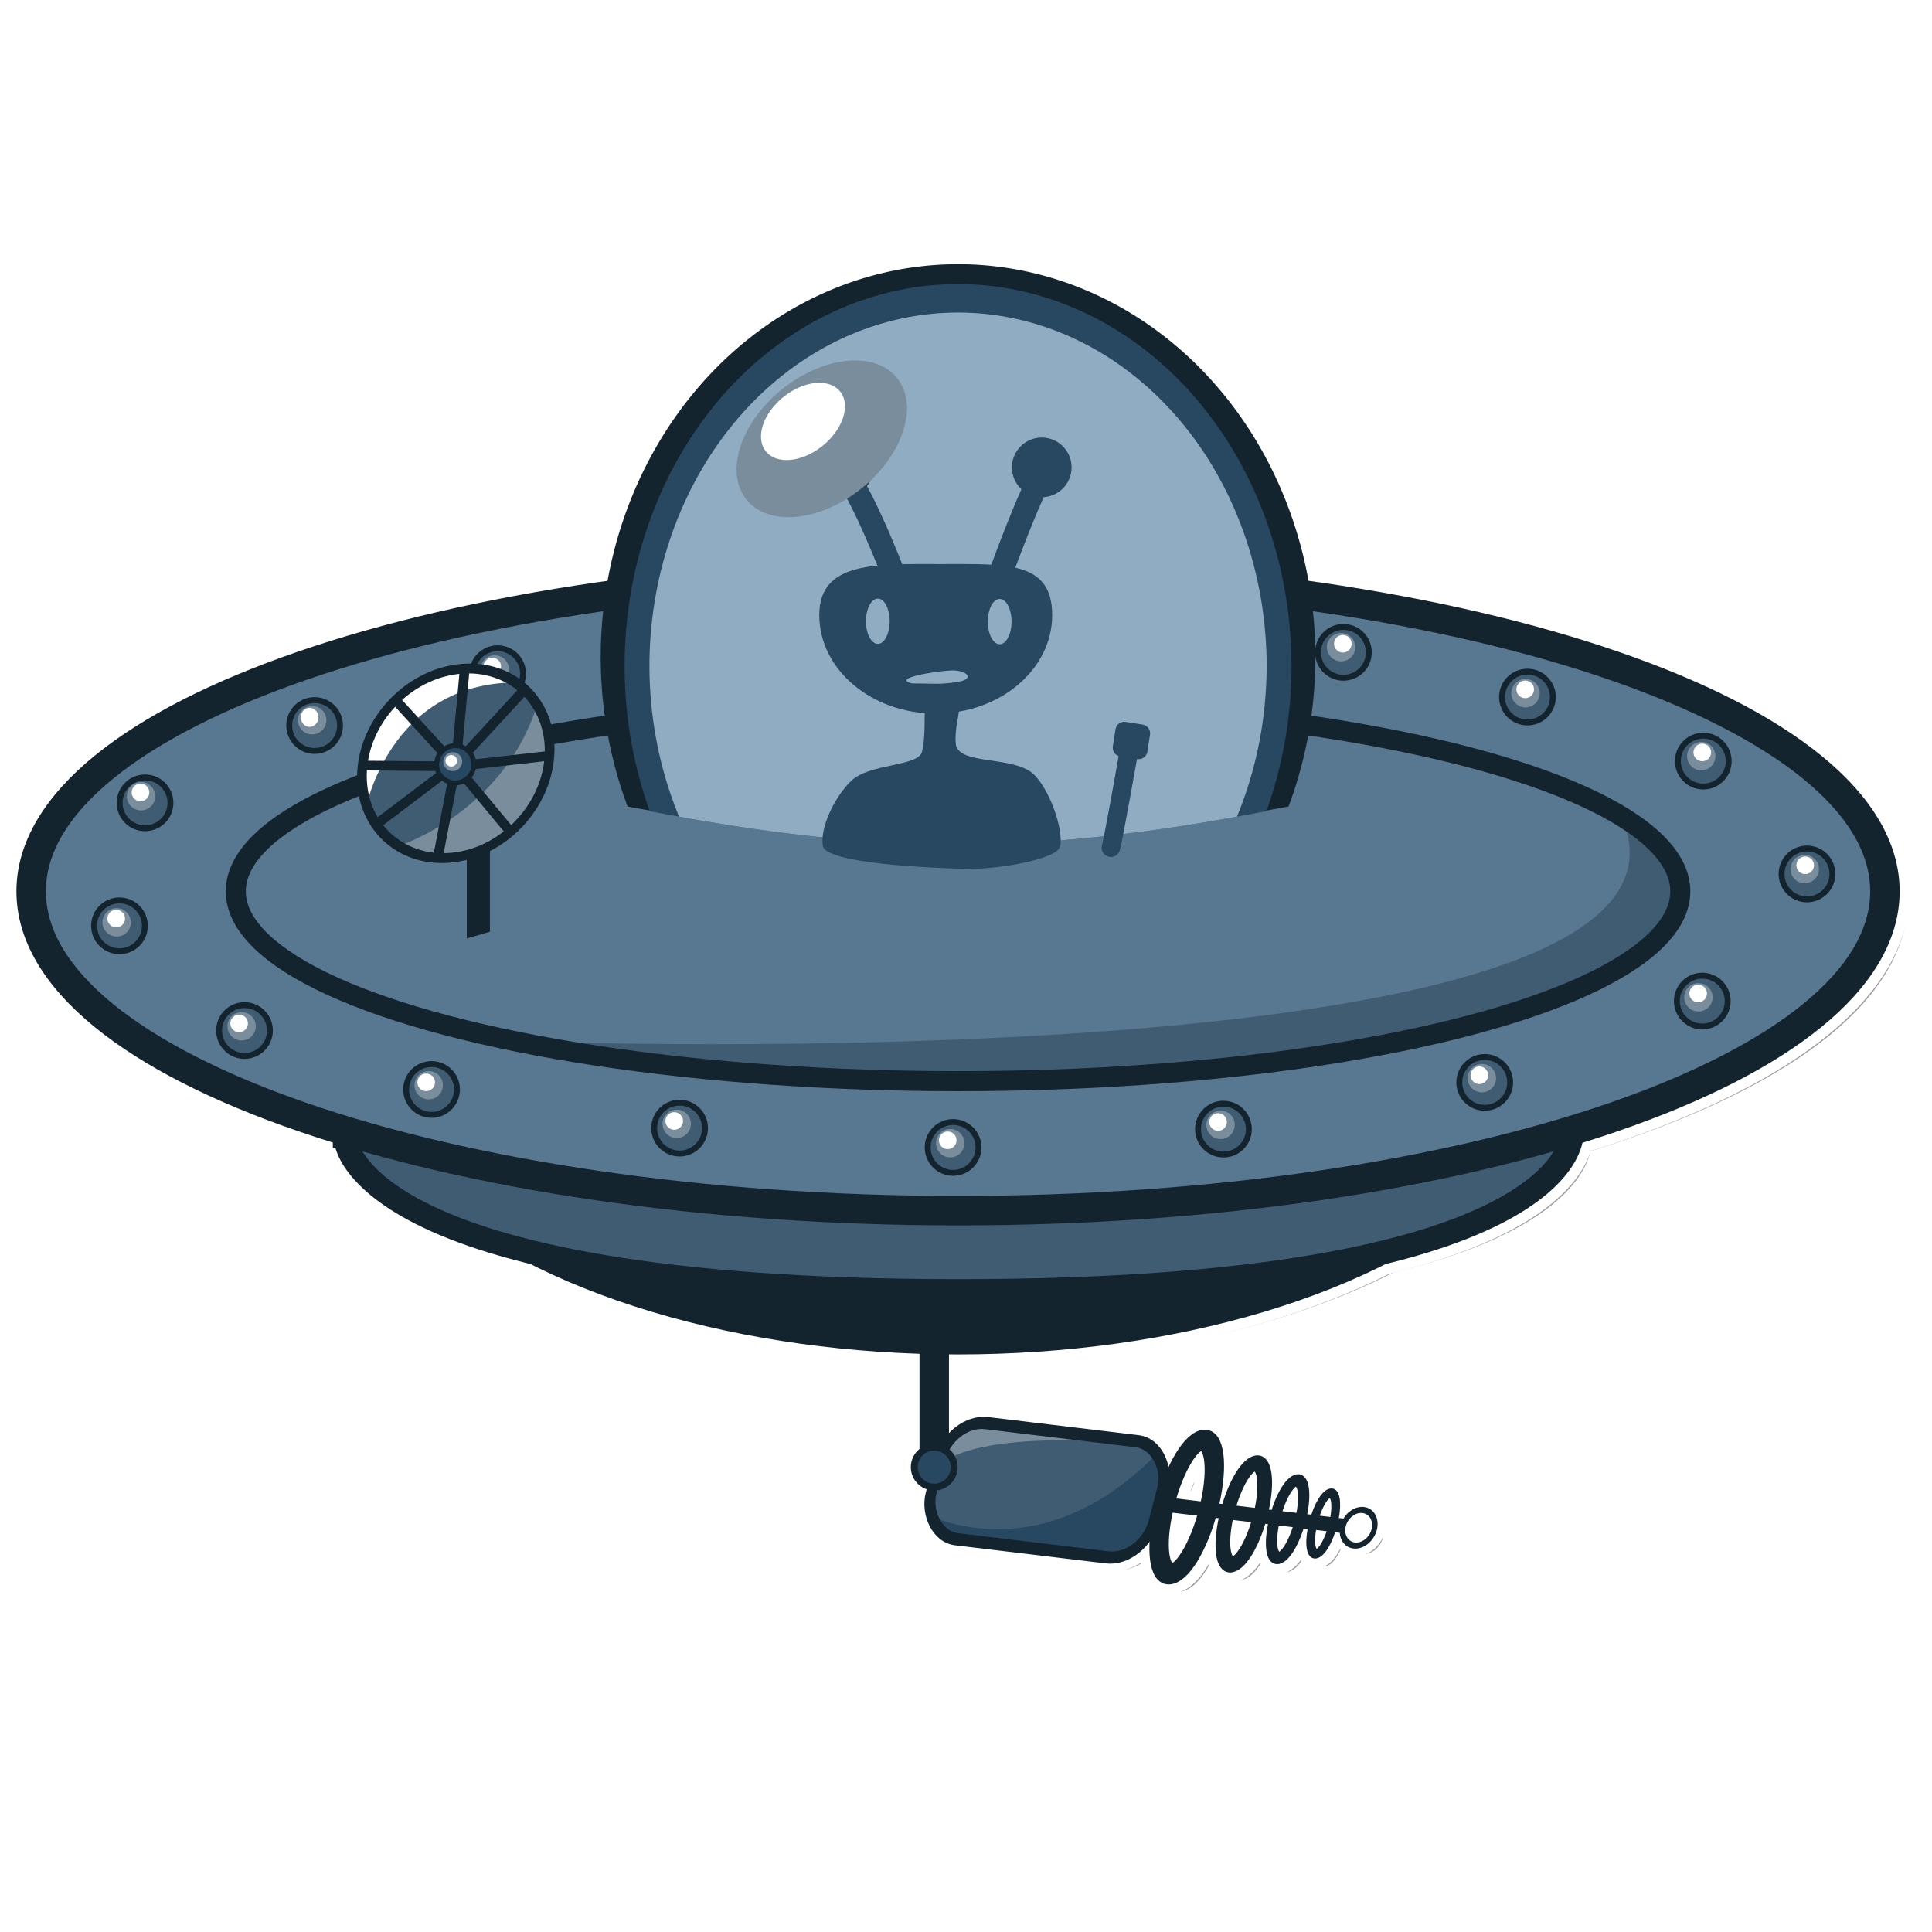
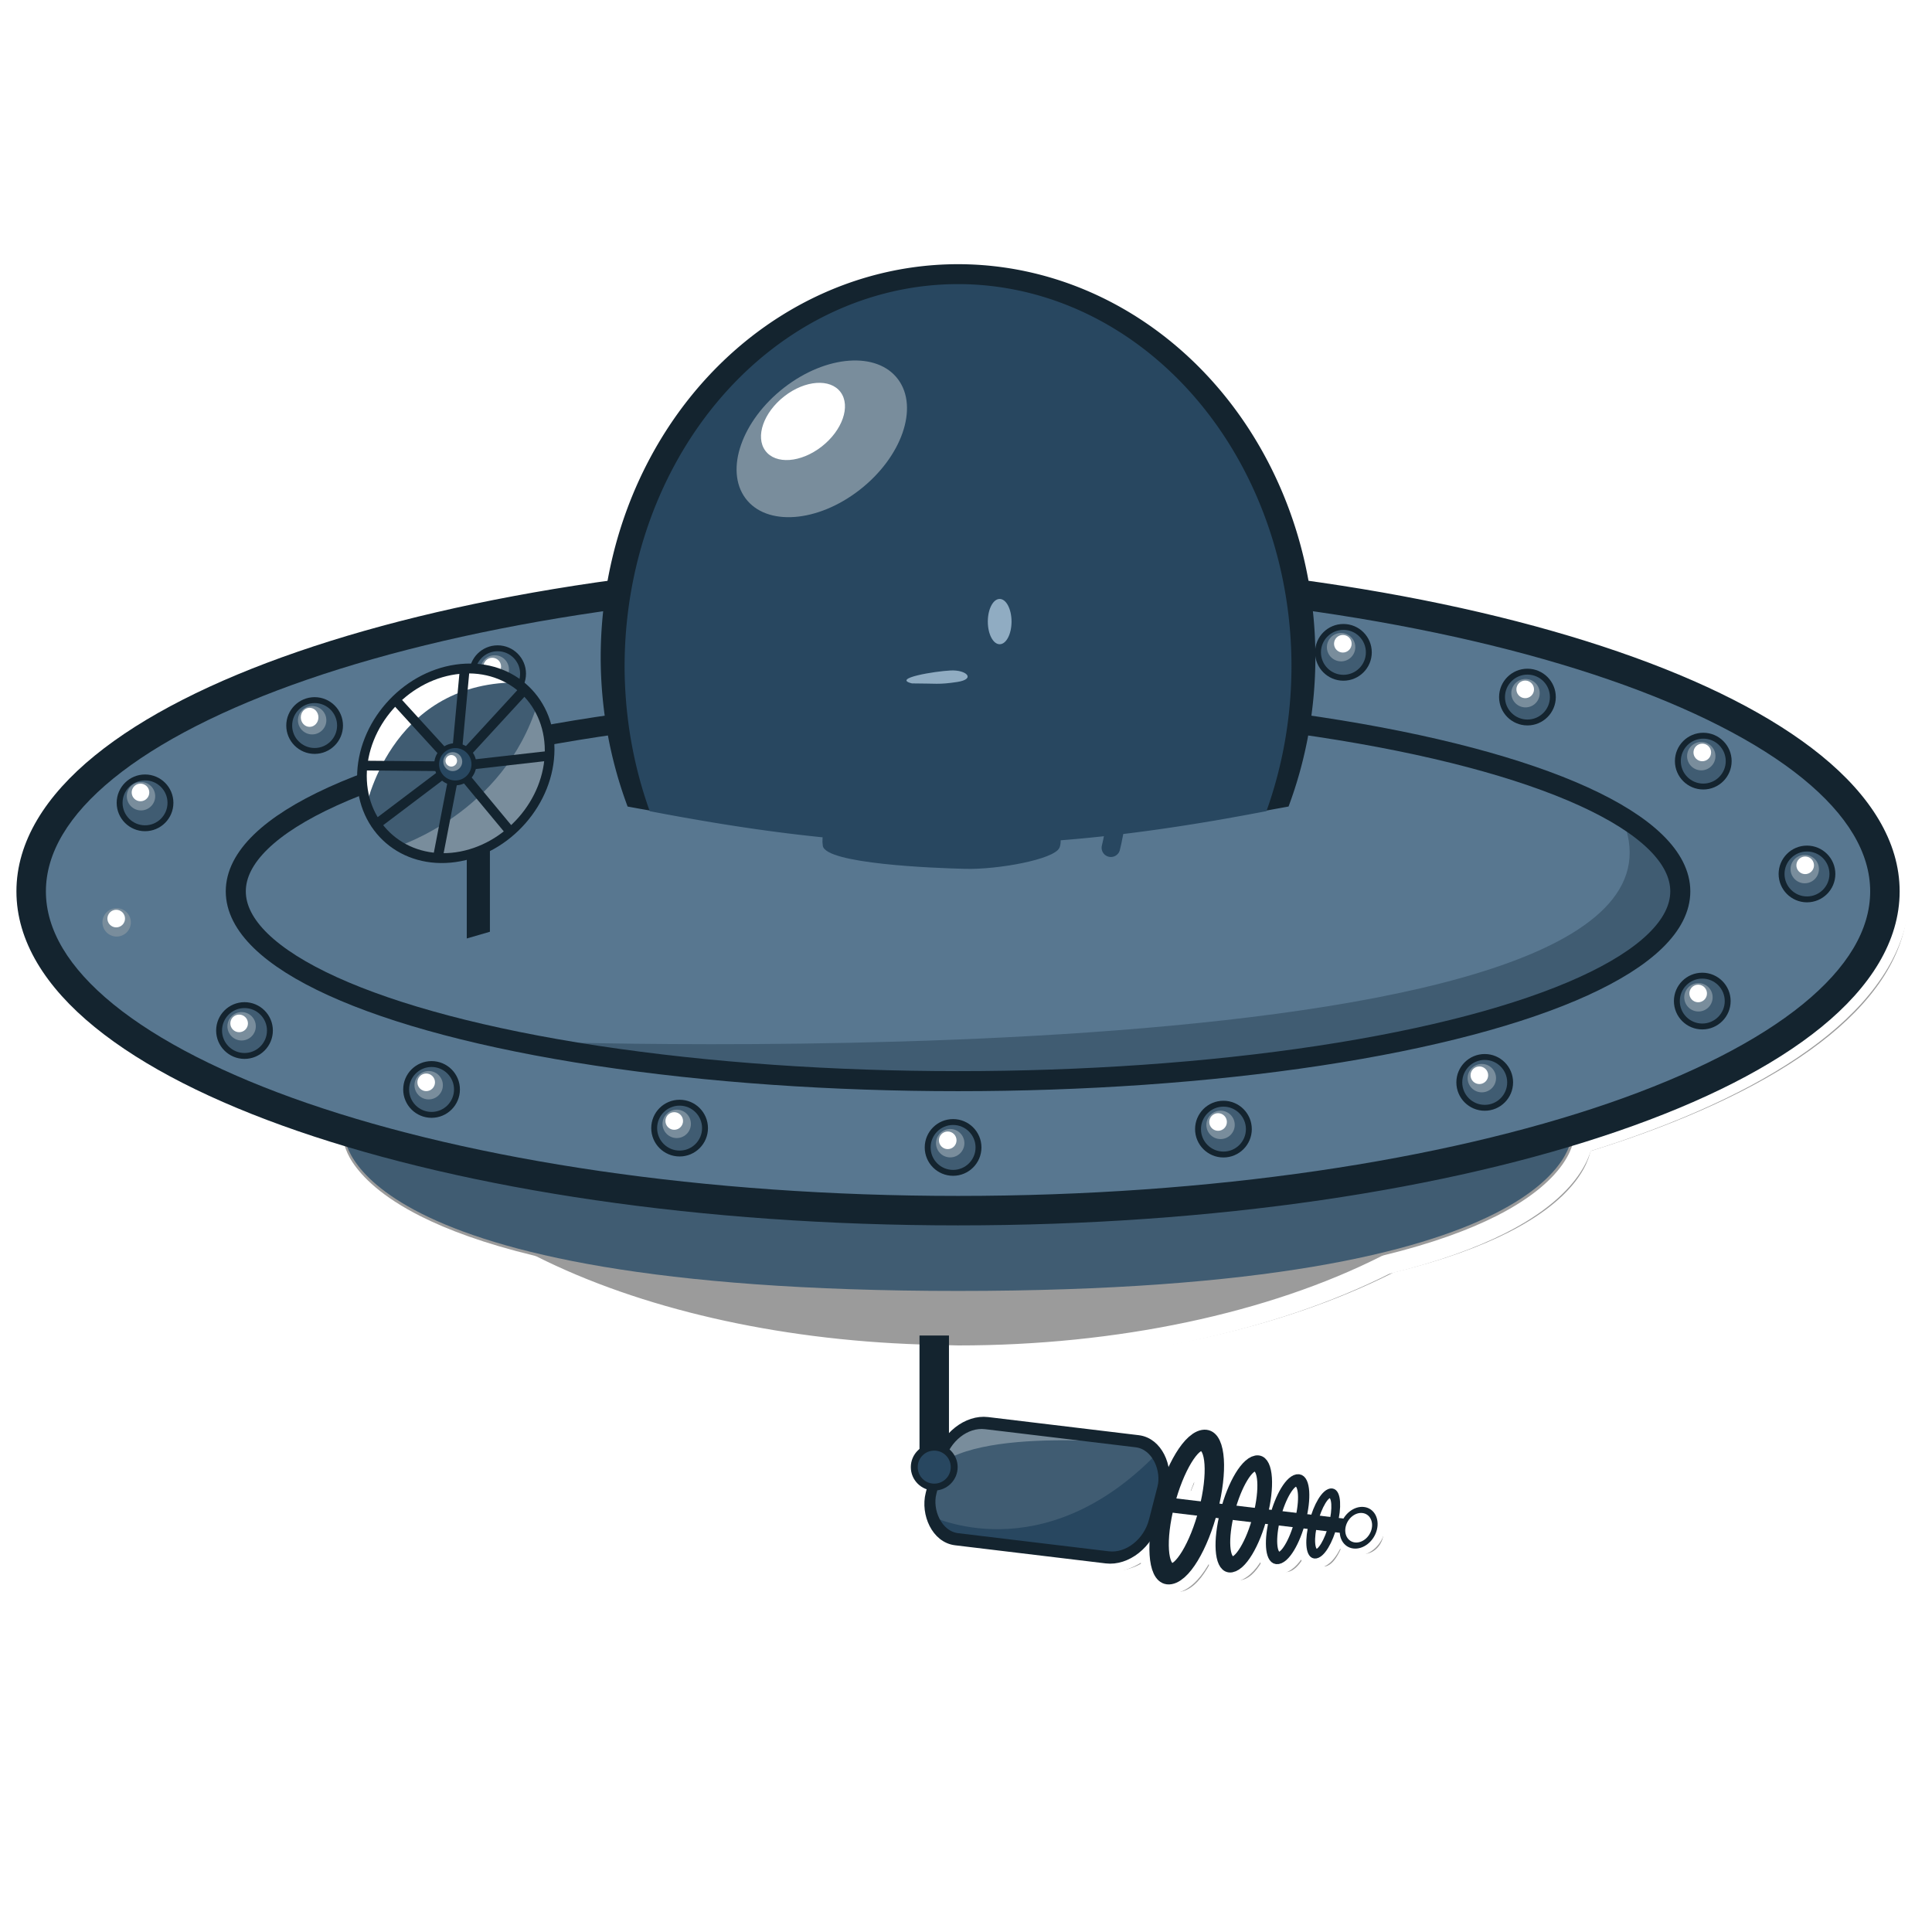
<svg xmlns="http://www.w3.org/2000/svg" width="500px" height="500px" version="1.1" viewBox="0 0 500 500">
  <defs>
    <filter id="a" x="-.015" y="-.022" width="1.031" height="1.044" color-interpolation-filters="sRGB">
      <feGaussianBlur stdDeviation="3.108" />
    </filter>
  </defs>
  <path d="M 250 70.51 C 205.91 70.557 167.979 104.851 159.373 152.448 C 129.163 156.667 101.94 162.938 79.119 170.8 C 57.13 178.375 39.208 187.401 26.541 197.718 C 13.874 208.035 6.279 219.939 6.279 232.845 C 6.279 245.751 13.874 257.653 26.541 267.97 C 39.208 278.287 57.13 287.313 79.119 294.888 C 82.061 295.901 85.081 296.885 88.166 297.845 L 88.166 299.273 L 88.824 299.273 C 89.244 300.611 89.868 302.223 91.15 304.163 C 93.975 308.439 99.4 313.785 109.689 318.975 C 116.972 322.65 126.715 326.269 139.773 329.416 C 166.883 343.039 202.417 351.2 240.023 352.439 L 240.023 377.177 C 238.654 378.29 237.773 379.986 237.773 381.88 C 237.773 384.512 239.473 386.756 241.826 387.589 L 241.601 388.46 C 239.871 395.183 244.059 401.313 250.951 402.142 L 286.765 406.449 C 291.564 407.026 296.411 404.878 299.499 401.252 C 299.453 402.351 299.457 403.395 299.52 404.365 C 299.639 406.171 299.929 407.738 300.558 409.08 C 301.187 410.422 302.333 411.74 304.218 411.967 C 306.102 412.193 307.837 411.222 309.099 410.107 C 310.36 408.992 311.414 407.588 312.427 405.918 C 314.2 402.995 315.796 399.238 317.026 395.008 L 317.45 395.059 C 316.802 398.104 316.528 400.905 316.677 403.182 C 316.766 404.549 316.986 405.736 317.462 406.752 C 317.938 407.768 318.807 408.764 320.233 408.935 C 321.66 409.107 322.974 408.373 323.929 407.529 C 324.884 406.685 325.681 405.622 326.448 404.357 C 327.726 402.252 328.867 399.555 329.778 396.541 L 330.241 396.598 C 329.808 398.771 329.636 400.765 329.743 402.408 C 329.812 403.459 329.983 404.37 330.349 405.15 C 330.715 405.931 331.38 406.696 332.476 406.828 C 333.572 406.96 334.58 406.396 335.314 405.748 C 336.047 405.1 336.662 404.282 337.251 403.31 C 338.173 401.791 339.006 399.877 339.685 397.732 L 340.53 397.834 C 340.252 399.368 340.145 400.776 340.222 401.953 C 340.275 402.772 340.405 403.483 340.691 404.092 C 340.976 404.7 341.494 405.298 342.349 405.4 C 343.203 405.503 343.992 405.062 344.564 404.557 C 345.135 404.051 345.612 403.415 346.071 402.658 C 346.731 401.57 347.333 400.22 347.837 398.713 L 349.694 398.938 C 349.907 400.678 351.07 401.927 352.661 402.121 C 354.881 402.388 357.21 400.55 357.862 398.016 C 358.515 395.481 357.244 393.21 355.024 392.943 C 353.43 392.752 351.71 393.655 350.64 395.244 L 348.788 395.021 C 349.067 393.487 349.176 392.078 349.099 390.902 C 349.045 390.083 348.913 389.374 348.628 388.766 C 348.343 388.157 347.822 387.56 346.968 387.457 C 346.113 387.354 345.329 387.793 344.757 388.299 C 344.185 388.804 343.706 389.442 343.247 390.199 C 342.587 391.287 341.986 392.636 341.481 394.143 L 340.636 394.041 C 341.068 391.867 341.241 389.873 341.134 388.231 C 341.065 387.18 340.896 386.269 340.53 385.488 C 340.164 384.708 339.497 383.942 338.401 383.811 C 337.305 383.679 336.297 384.242 335.563 384.891 C 334.83 385.539 334.213 386.355 333.624 387.326 C 332.702 388.845 331.871 390.762 331.192 392.906 L 330.73 392.85 C 331.377 389.806 331.65 387.005 331.501 384.729 C 331.411 383.361 331.194 382.173 330.718 381.156 C 330.242 380.14 329.373 379.144 327.946 378.973 C 326.519 378.801 325.208 379.535 324.253 380.379 C 323.298 381.223 322.496 382.288 321.729 383.553 C 320.452 385.658 319.311 388.354 318.399 391.367 L 317.978 391.316 C 318.934 387.054 319.309 383.149 319.103 379.988 C 318.984 378.182 318.694 376.616 318.065 375.274 C 317.436 373.932 316.29 372.614 314.405 372.387 C 312.521 372.16 310.788 373.132 309.526 374.246 C 308.265 375.361 307.21 376.766 306.196 378.436 C 305.651 379.334 305.124 380.316 304.618 381.362 C 303.527 377.232 300.047 374.081 295.247 373.504 L 259.433 369.198 C 255.102 368.677 250.729 370.375 247.648 373.375 L 247.648 352.639 C 248.43 352.662 249.213 352.683 249.996 352.7 C 291.333 352.699 331.039 344.306 360.676 329.307 C 373.505 326.185 383.103 322.606 390.301 318.975 C 400.59 313.784 406.013 308.442 408.838 304.166 C 410.25 302.028 411.007 300.165 411.4 298.777 C 411.487 298.471 411.55 298.184 411.605 297.91 C 414.766 296.929 417.862 295.924 420.873 294.887 C 442.862 287.311 460.786 278.286 473.453 267.969 C 486.12 257.652 493.713 245.75 493.713 232.844 C 493.713 219.938 486.12 208.034 473.453 197.717 C 460.786 187.4 442.862 178.374 420.873 170.799 C 398.071 162.944 370.875 156.678 340.695 152.459 C 332.088 104.827 294.115 70.519 249.994 70.51 L 250 70.51 Z M 313.043 377.7 C 313.074 377.755 313.073 377.737 313.113 377.823 C 313.378 378.388 313.648 379.492 313.742 380.929 C 313.904 383.407 313.597 386.868 312.76 390.688 L 306.822 389.974 C 307.943 386.188 309.385 382.865 310.775 380.573 C 311.581 379.245 312.385 378.269 312.916 377.8 C 312.997 377.728 312.986 377.744 313.043 377.7 Z M 326.916 382.995 C 326.939 383.036 326.938 383.022 326.969 383.087 C 327.169 383.514 327.372 384.352 327.443 385.44 C 327.56 387.215 327.342 389.667 326.783 392.374 L 322.355 391.841 C 323.182 389.167 324.202 386.81 325.197 385.169 C 325.807 384.163 326.416 383.424 326.818 383.069 C 326.88 383.015 326.873 383.028 326.916 382.995 Z M 337.611 386.899 C 337.629 386.931 337.628 386.921 337.652 386.971 C 337.806 387.3 337.961 387.943 338.015 388.778 C 338.098 390.049 337.97 391.764 337.605 393.675 L 334.232 393.27 C 334.843 391.39 335.578 389.746 336.291 388.571 C 336.759 387.798 337.226 387.231 337.535 386.958 C 337.583 386.915 337.578 386.925 337.611 386.899 Z M 346.353 389.864 C 346.368 389.889 346.368 389.881 346.386 389.921 C 346.506 390.177 346.627 390.675 346.67 391.327 C 346.728 392.223 346.641 393.415 346.416 394.735 L 343.861 394.428 C 344.308 393.135 344.823 391.996 345.326 391.167 C 345.691 390.564 346.054 390.121 346.295 389.909 C 346.332 389.876 346.327 389.884 346.353 389.864 Z M 305.873 393.665 L 311.811 394.38 C 310.69 398.165 309.25 401.488 307.86 403.78 C 307.054 405.109 306.248 406.082 305.717 406.552 C 305.636 406.623 305.647 406.607 305.59 406.651 C 305.559 406.596 305.56 406.614 305.52 406.528 C 305.255 405.963 304.987 404.859 304.893 403.423 C 304.73 400.944 305.036 397.484 305.873 393.665 Z M 321.404 395.532 L 325.832 396.065 C 325.005 398.74 323.986 401.098 322.99 402.739 C 322.38 403.745 321.771 404.482 321.369 404.837 C 321.307 404.891 321.314 404.877 321.271 404.911 C 321.248 404.87 321.249 404.883 321.219 404.819 C 321.018 404.392 320.815 403.555 320.744 402.468 C 320.628 400.692 320.845 398.239 321.404 395.532 Z M 333.281 396.962 L 336.654 397.366 C 336.043 399.247 335.309 400.892 334.596 402.067 C 334.127 402.84 333.66 403.406 333.352 403.678 C 333.303 403.721 333.309 403.711 333.275 403.737 C 333.257 403.705 333.258 403.716 333.234 403.665 C 333.08 403.336 332.924 402.696 332.869 401.86 C 332.786 400.589 332.916 398.872 333.281 396.962 Z M 342.912 398.12 L 345.467 398.427 C 345.02 399.719 344.505 400.857 344.002 401.686 C 343.637 402.289 343.274 402.732 343.033 402.944 C 342.996 402.977 343.001 402.969 342.975 402.989 C 342.96 402.964 342.96 402.972 342.941 402.932 C 342.821 402.676 342.701 402.178 342.658 401.526 C 342.6 400.63 342.687 399.44 342.912 398.12 Z" fill-opacity=".392" filter="url(#a)" />
  <path d="M 248 68.51 C 203.91 68.557 165.979 102.851 157.373 150.448 C 127.163 154.667 99.94 160.938 77.119 168.8 C 55.13 176.375 37.208 185.401 24.541 195.718 C 11.874 206.035 4.279 217.939 4.279 230.845 C 4.279 243.751 11.873 255.653 24.541 265.97 C 37.208 276.287 55.13 285.313 77.119 292.888 C 80.061 293.901 83.081 294.885 86.166 295.845 L 86.166 297.273 L 86.824 297.273 C 87.244 298.611 87.868 300.223 89.15 302.163 C 91.975 306.439 97.4 311.785 107.689 316.975 C 114.972 320.65 124.715 324.269 137.773 327.416 C 164.883 341.039 200.417 349.2 238.023 350.439 L 238.023 375.177 C 236.654 376.29 235.773 377.986 235.773 379.88 C 235.773 382.512 237.472 384.756 239.826 385.589 L 239.601 386.46 C 237.871 393.183 242.059 399.313 248.951 400.142 L 284.765 404.449 C 289.564 405.026 294.411 402.878 297.499 399.252 C 297.453 400.351 297.457 401.395 297.52 402.365 C 297.639 404.171 297.929 405.738 298.558 407.08 C 299.187 408.422 300.333 409.74 302.218 409.967 C 304.102 410.193 305.837 409.222 307.099 408.107 C 308.36 406.992 309.414 405.588 310.427 403.918 C 312.2 400.995 313.796 397.238 315.026 393.008 L 315.45 393.059 C 314.802 396.104 314.528 398.905 314.677 401.182 C 314.766 402.549 314.986 403.736 315.462 404.752 C 315.938 405.768 316.807 406.764 318.233 406.935 C 319.66 407.107 320.974 406.373 321.929 405.529 C 322.884 404.685 323.681 403.622 324.448 402.357 C 325.726 400.252 326.867 397.555 327.778 394.541 L 328.241 394.598 C 327.808 396.771 327.636 398.765 327.743 400.408 C 327.812 401.459 327.983 402.37 328.349 403.15 C 328.715 403.931 329.38 404.696 330.476 404.828 C 331.572 404.96 332.58 404.396 333.314 403.748 C 334.047 403.1 334.662 402.282 335.251 401.31 C 336.173 399.791 337.006 397.877 337.685 395.732 L 338.53 395.834 C 338.252 397.368 338.145 398.776 338.222 399.953 C 338.275 400.772 338.405 401.483 338.691 402.092 C 338.976 402.7 339.494 403.298 340.349 403.4 C 341.203 403.503 341.992 403.062 342.564 402.557 C 343.135 402.051 343.612 401.415 344.071 400.658 C 344.731 399.57 345.333 398.22 345.837 396.713 L 347.694 396.938 C 347.907 398.678 349.07 399.927 350.661 400.121 C 352.881 400.388 355.21 398.55 355.862 396.016 C 356.515 393.481 355.244 391.21 353.024 390.943 C 351.43 390.752 349.71 391.655 348.64 393.244 L 346.788 393.021 C 347.067 391.487 347.176 390.078 347.099 388.902 C 347.045 388.083 346.913 387.374 346.628 386.766 C 346.343 386.157 345.822 385.56 344.968 385.457 C 344.113 385.354 343.329 385.793 342.757 386.299 C 342.185 386.804 341.706 387.442 341.247 388.199 C 340.587 389.287 339.986 390.636 339.481 392.143 L 338.636 392.041 C 339.068 389.867 339.241 387.873 339.134 386.231 C 339.065 385.18 338.896 384.269 338.53 383.488 C 338.164 382.708 337.497 381.942 336.401 381.811 C 335.305 381.679 334.297 382.242 333.563 382.891 C 332.83 383.539 332.213 384.355 331.624 385.326 C 330.702 386.845 329.871 388.762 329.192 390.906 L 328.73 390.85 C 329.377 387.806 329.65 385.005 329.501 382.729 C 329.411 381.361 329.194 380.173 328.718 379.156 C 328.242 378.14 327.373 377.144 325.946 376.973 C 324.519 376.801 323.208 377.535 322.253 378.379 C 321.298 379.223 320.496 380.288 319.729 381.553 C 318.452 383.658 317.311 386.354 316.399 389.367 L 315.978 389.316 C 316.934 385.054 317.309 381.149 317.103 377.988 C 316.984 376.182 316.694 374.616 316.065 373.274 C 315.436 371.932 314.29 370.614 312.405 370.387 C 310.521 370.16 308.788 371.132 307.526 372.246 C 306.265 373.361 305.21 374.766 304.196 376.436 C 303.651 377.334 303.124 378.316 302.618 379.362 C 301.527 375.232 298.047 372.081 293.247 371.504 L 257.433 367.198 C 253.102 366.677 248.729 368.375 245.648 371.375 L 245.648 350.639 C 246.43 350.662 247.213 350.683 247.996 350.7 C 289.333 350.699 329.039 342.306 358.676 327.307 C 371.505 324.185 381.103 320.606 388.301 316.975 C 398.59 311.784 404.013 306.442 406.838 302.166 C 408.25 300.028 409.007 298.165 409.4 296.777 C 409.487 296.471 409.55 296.184 409.605 295.91 C 412.766 294.929 415.862 293.924 418.873 292.887 C 440.862 285.311 458.786 276.286 471.453 265.969 C 484.12 255.652 491.713 243.75 491.713 230.844 C 491.713 217.938 484.12 206.034 471.453 195.717 C 458.786 185.4 440.862 176.374 418.873 168.799 C 396.071 160.944 368.875 154.678 338.695 150.459 C 330.088 102.827 292.115 68.519 247.994 68.51 L 248 68.51 Z M 311.043 375.7 C 311.074 375.755 311.073 375.737 311.113 375.823 C 311.378 376.388 311.648 377.492 311.742 378.929 C 311.904 381.407 311.597 384.868 310.76 388.688 L 304.822 387.974 C 305.943 384.188 307.385 380.865 308.775 378.573 C 309.581 377.245 310.385 376.269 310.916 375.8 C 310.997 375.728 310.986 375.744 311.043 375.7 Z M 324.916 380.995 C 324.939 381.036 324.938 381.022 324.969 381.087 C 325.169 381.514 325.372 382.352 325.443 383.44 C 325.56 385.215 325.342 387.667 324.783 390.374 L 320.355 389.841 C 321.182 387.167 322.202 384.81 323.197 383.169 C 323.807 382.163 324.416 381.424 324.818 381.069 C 324.88 381.015 324.873 381.028 324.916 380.995 Z M 335.611 384.899 C 335.629 384.931 335.628 384.921 335.652 384.971 C 335.806 385.3 335.961 385.943 336.015 386.778 C 336.098 388.049 335.97 389.764 335.605 391.675 L 332.232 391.27 C 332.843 389.39 333.578 387.746 334.291 386.571 C 334.759 385.798 335.226 385.231 335.535 384.958 C 335.583 384.915 335.578 384.925 335.611 384.899 Z M 344.353 387.864 C 344.368 387.889 344.368 387.881 344.386 387.921 C 344.506 388.177 344.627 388.675 344.67 389.327 C 344.728 390.223 344.641 391.415 344.416 392.735 L 341.861 392.428 C 342.308 391.135 342.823 389.996 343.326 389.167 C 343.691 388.564 344.054 388.121 344.295 387.909 C 344.332 387.876 344.327 387.884 344.353 387.864 Z M 303.873 391.665 L 309.811 392.38 C 308.69 396.165 307.25 399.488 305.86 401.78 C 305.054 403.109 304.248 404.082 303.717 404.552 C 303.636 404.623 303.647 404.607 303.59 404.651 C 303.559 404.596 303.56 404.614 303.52 404.528 C 303.255 403.963 302.987 402.859 302.893 401.423 C 302.73 398.944 303.036 395.484 303.873 391.665 Z M 319.404 393.532 L 323.832 394.065 C 323.005 396.74 321.986 399.098 320.99 400.739 C 320.38 401.745 319.771 402.482 319.369 402.837 C 319.307 402.891 319.314 402.877 319.271 402.911 C 319.248 402.87 319.249 402.883 319.219 402.819 C 319.018 402.392 318.815 401.555 318.744 400.468 C 318.628 398.692 318.845 396.239 319.404 393.532 Z M 331.281 394.962 L 334.654 395.366 C 334.043 397.247 333.309 398.892 332.596 400.067 C 332.127 400.84 331.66 401.406 331.352 401.678 C 331.303 401.721 331.309 401.711 331.275 401.737 C 331.257 401.705 331.258 401.716 331.234 401.665 C 331.08 401.336 330.924 400.696 330.869 399.86 C 330.786 398.589 330.916 396.872 331.281 394.962 Z M 340.912 396.12 L 343.467 396.427 C 343.02 397.719 342.505 398.857 342.002 399.686 C 341.637 400.289 341.274 400.732 341.033 400.944 C 340.996 400.977 341.001 400.969 340.975 400.989 C 340.96 400.964 340.96 400.972 340.941 400.932 C 340.821 400.676 340.701 400.178 340.658 399.526 C 340.6 398.63 340.687 397.44 340.912 396.12 Z" fill="none" stroke="#fff" stroke-linecap="round" stroke-linejoin="round" stroke-width="5" />
  <g transform="matrix(1.525, 0, 0, 1.525, -142.46, -159.72)">
-     <ellipse cx="256" cy="280.4" rx="104.1" ry="54.184" fill="#14242f" />
    <path d="m151.9 297.55 208.21 2e-3s-8.9e-4 26.261-104.1 26.261c-104.1 0-104.1-26.263-104.1-26.263z" fill="#405c72" fill-rule="evenodd" />
-     <path d="m151.9 295.55 2 2h-4v2h0.432c0.275 0.877 0.685 1.935 1.525 3.207 1.852 2.803 5.408 6.307 12.154 9.711 13.492 6.807 39.773 13.346 91.992 13.346s78.499-6.539 91.99-13.346c6.746-3.403 10.302-6.906 12.154-9.709 0.926-1.401 1.422-2.623 1.68-3.533 0.258-0.91 0.279-1.672 0.279-1.672v-2.002l-210.21-2e-3zm2.811 4 202.58 2e-3c-0.174 0.355-0.192 0.563-0.482 1.002-1.401 2.121-4.352 5.182-10.619 8.344-12.534 6.324-38.306 12.916-90.189 12.916s-77.655-6.594-90.189-12.918c-6.267-3.162-9.218-6.223-10.619-8.344-0.29-0.44-0.31-0.647-0.484-1.002z" color="#000000" color-rendering="auto" fill="#14242f" fill-rule="evenodd" image-rendering="auto" shape-rendering="auto" solid-color="#000000" style="block-progression:tb;isolation:auto;mix-blend-mode:normal;text-decoration-color:#000000;text-decoration-line:none;text-decoration-style:solid;text-indent:0;text-transform:none;white-space:normal" />
    <ellipse cx="256" cy="256" rx="157.29" ry="54.184" style="fill: rgb(88, 119, 144);" />
    <path d="m256 199.32c-43.667 0-83.201 6.073-112.04 16.006-14.417 4.966-26.168 10.884-34.473 17.648-8.305 6.764-13.283 14.567-13.283 23.029-1e-6 8.462 4.978 16.265 13.283 23.029 8.305 6.764 20.056 12.682 34.473 17.648 28.834 9.933 68.368 16.006 112.04 16.006s83.201-6.073 112.04-16.006c14.417-4.966 26.168-10.884 34.473-17.648 8.305-6.764 13.283-14.567 13.283-23.029-1e-5 -8.462-4.978-16.265-13.283-23.029-8.305-6.764-20.056-12.682-34.473-17.648-28.834-9.933-68.368-16.006-112.04-16.006zm0 5c43.202 0 82.313 6.054 110.41 15.732 14.047 4.839 25.332 10.598 32.945 16.799 7.614 6.201 11.439 12.652 11.439 19.152 0 6.501-3.826 12.951-11.439 19.152-7.614 6.201-18.898 11.96-32.945 16.799-28.094 9.678-67.205 15.732-110.41 15.732s-82.313-6.054-110.41-15.732c-14.047-4.839-25.332-10.598-32.945-16.799-7.614-6.201-11.439-12.652-11.439-19.152 1e-5 -6.501 3.826-12.951 11.439-19.152 7.614-6.201 18.898-11.96 32.945-16.799 28.094-9.678 67.205-15.732 110.41-15.732z" color="#000000" color-rendering="auto" fill="#14242f" image-rendering="auto" shape-rendering="auto" solid-color="#000000" style="block-progression:tb;isolation:auto;mix-blend-mode:normal;text-decoration-color:#000000;text-decoration-line:none;text-decoration-style:solid;text-indent:0;text-transform:none;white-space:normal" />
    <circle cx="321.4" cy="215.44" r="4.313" fill="#405c72" stroke="#14242f" stroke-linecap="round" stroke-linejoin="round" />
    <circle transform="matrix(.37 .929 -.929 .37 0 0)" cx="318.12" cy="-218.84" r="2.409" fill="#798d9c" />
    <circle transform="matrix(.37 .929 -.929 .37 0 0)" cx="317.69" cy="-219.33" r="1.494" fill="#fff" />
    <path d="m256 149.57a60.643 66.749 0 0 0 -60.644 66.75 60.643 66.749 0 0 0 4.569 25.289c16.594 3.056 35.697 5.822 56.074 5.822 20.384 0 39.493-2.769 56.091-5.826a60.643 66.749 0 0 0 4.553 -25.285 60.643 66.749 0 0 0 -60.644 -66.75z" fill="#14242f" />
    <path d="m368.54 243.24 7.196 5.873 2.921 5.495s0.732 6.221-3.05 9.271c-3.782 3.05-12.809 12.443-51.357 19.274-38.548 6.831-83.928 4.392-101.01 3.66-17.078-0.732-41.232-5.367-41.232-5.367s207.15 7.761 186.53-38.206z" fill="#405c72" fill-rule="evenodd" />
    <ellipse cx="256" cy="256" rx="122.57" ry="32.211" fill="none" stroke="#14242f" stroke-linecap="round" stroke-linejoin="round" stroke-width="3.403" />
    <path d="m256 152.95a56.586 64.867 0 0 0 -56.586 64.867 56.586 64.867 0 0 0 4.264 24.576c15.483 2.97 33.309 5.658 52.322 5.658 19.02 0 36.851-2.691 52.338-5.662a56.586 64.867 0 0 0 4.248 -24.572 56.586 64.867 0 0 0 -56.586 -64.867z" fill="#284760" />
-     <path d="m256 157.78a52.372 60.036 0 0 0 -52.371 60.037 52.372 60.036 0 0 0 5.025 25.508c14.281 2.577 30.346 4.727 47.346 4.727 16.997 0 33.061-2.148 47.34-4.725a52.372 60.036 0 0 0 5.031 -25.51 52.372 60.036 0 0 0 -52.371 -60.037z" style="fill: rgb(144, 172, 194);" />
    <g transform="translate(-10.064 .261)">
      <path d="m282.04 208.86c0 9.23-8.848 16.712-19.762 16.712-10.914 0-19.762-7.482-19.762-16.712s9.824-8.661 20.738-8.661c10.914 1e-5 18.786-0.569 18.786 8.661z" fill="#284760" />
-       <ellipse cx="252.45" cy="209.9" rx="2.013" ry="3.843" style="fill: rgb(144, 172, 194);" />
      <ellipse cx="273.13" cy="209.96" rx="2.013" ry="3.843" style="fill: rgb(144, 172, 194);" />
      <path d="m273.25 201.91s4.88-13.541 7.685-18.176" fill="none" stroke="#284760" stroke-linecap="round" stroke-width="4" />
      <path d="m254.96 201.54s-4.88-12.687-7.929-16.468" fill="none" stroke="#284760" stroke-linecap="round" stroke-width="4" />
      <circle cx="280.27" cy="183.79" r="5.062" fill="#284760" />
      <circle cx="246.54" cy="183.97" r="5.062" fill="#284760" />
      <path d="m258.25 220.45c4.026 0 4.514 0.244 7.685-0.244 3.172-0.488 1.586-2.074-1.098-1.952-2.684 0.122-10.125 1.342-6.587 2.196z" fill-rule="evenodd" style="fill: rgb(144, 172, 194);" />
      <path d="m260.44 224.23c-0.122 2.196 0.122 5.245-0.488 7.807-0.61 2.562-8.971 1.946-12.077 5.002-2.843 2.797-5.245 7.929-4.758 10.979 0.488 3.05 18.786 3.782 24.276 3.904 5.489 0.122 14.883-1.586 15.858-3.538 0.976-1.952-1.17-9.172-4.148-12.321-3.31-3.5-13.053-1.586-13.419-5.367-0.366-3.782 1.83-7.319-0.61-7.441-2.44-0.122-2.806 0.244-4.636 0.976z" fill="#284760" fill-rule="evenodd" />
    </g>
    <ellipse transform="matrix(.595 .804 -.789 .614 0 0)" cx="284.47" cy="-80.631" rx="10.783" ry="16.421" fill="#798d9c" />
    <circle cx="118.03" cy="240.98" r="4.313" fill="#405c72" stroke="#14242f" stroke-linecap="round" stroke-linejoin="round" />
    <circle transform="matrix(.841 .541 -.541 .841 0 0)" cx="228.46" cy="138.24" r="2.409" fill="#798d9c" />
    <circle transform="matrix(.841 .541 -.541 .841 0 0)" cx="228.04" cy="137.75" r="1.494" fill="#fff" />
-     <circle cx="113.69" cy="261.85" r="4.313" fill="#405c72" stroke="#14242f" stroke-linecap="round" stroke-linejoin="round" />
    <circle transform="matrix(.827 .563 -.563 .827 0 0)" cx="240.5" cy="152.19" r="2.409" fill="#798d9c" />
    <circle transform="matrix(.827 .563 -.563 .827 0 0)" cx="240.08" cy="151.7" r="1.494" fill="#fff" />
    <g transform="translate(-19.84 128.01)">
      <circle cx="154.75" cy="151.61" r="4.313" fill="#405c72" stroke="#14242f" stroke-linecap="round" stroke-linejoin="round" />
      <circle cx="154.26" cy="150.89" r="2.409" fill="#798d9c" />
      <circle cx="153.84" cy="150.4" r="1.494" fill="#fff" />
    </g>
    <g transform="translate(11.904 138.01)">
      <circle cx="154.75" cy="151.61" r="4.313" fill="#405c72" stroke="#14242f" stroke-linecap="round" stroke-linejoin="round" />
      <circle cx="154.26" cy="150.89" r="2.409" fill="#798d9c" />
      <circle cx="153.84" cy="150.4" r="1.494" fill="#fff" />
    </g>
    <g transform="translate(53.998 144.57)">
      <circle cx="154.75" cy="151.61" r="4.313" fill="#405c72" stroke="#14242f" stroke-linecap="round" stroke-linejoin="round" />
      <circle cx="154.26" cy="150.89" r="2.409" fill="#798d9c" />
      <circle cx="153.84" cy="150.4" r="1.494" fill="#fff" />
    </g>
    <g transform="translate(100.41 147.85)">
      <circle cx="154.75" cy="151.61" r="4.313" fill="#405c72" stroke="#14242f" stroke-linecap="round" stroke-linejoin="round" />
      <circle cx="154.26" cy="150.89" r="2.409" fill="#798d9c" />
      <circle cx="153.84" cy="150.4" r="1.494" fill="#fff" />
    </g>
    <g transform="translate(146.29 144.74)">
      <circle cx="154.75" cy="151.61" r="4.313" fill="#405c72" stroke="#14242f" stroke-linecap="round" stroke-linejoin="round" />
      <circle cx="154.26" cy="150.89" r="2.409" fill="#798d9c" />
      <circle cx="153.84" cy="150.4" r="1.494" fill="#fff" />
    </g>
    <g transform="translate(190.63 136.81)">
      <circle cx="154.75" cy="151.61" r="4.313" fill="#405c72" stroke="#14242f" stroke-linecap="round" stroke-linejoin="round" />
      <circle cx="154.26" cy="150.89" r="2.409" fill="#798d9c" />
      <circle cx="153.84" cy="150.4" r="1.494" fill="#fff" />
    </g>
    <circle cx="382.3" cy="274.62" r="4.313" fill="#405c72" stroke="#14242f" stroke-linecap="round" stroke-linejoin="round" />
    <circle transform="matrix(.796 .605 -.605 .796 0 0)" cx="469.72" cy="-12.815" r="2.409" fill="#798d9c" />
    <circle transform="matrix(.796 .605 -.605 .796 0 0)" cx="469.29" cy="-13.303" r="1.494" fill="#fff" />
    <circle cx="400.07" cy="253.05" r="4.313" fill="#405c72" stroke="#14242f" stroke-linecap="round" stroke-linejoin="round" />
    <circle transform="matrix(.676 .737 -.737 .676 0 0)" cx="456.01" cy="-124.05" r="2.409" fill="#798d9c" />
    <circle transform="matrix(.676 .737 -.737 .676 0 0)" cx="455.59" cy="-124.54" r="1.494" fill="#fff" />
    <circle cx="382.47" cy="233.9" r="4.313" fill="#405c72" stroke="#14242f" stroke-linecap="round" stroke-linejoin="round" />
    <circle transform="matrix(.552 .834 -.834 .552 0 0)" cx="405.2" cy="-190" r="2.409" fill="#798d9c" />
    <circle transform="matrix(.552 .834 -.834 .552 0 0)" cx="404.77" cy="-190.49" r="1.494" fill="#fff" />
    <circle cx="352.63" cy="223.03" r="4.313" fill="#405c72" stroke="#14242f" stroke-linecap="round" stroke-linejoin="round" />
    <circle transform="matrix(.802 .598 -.598 .802 0 0)" cx="415.19" cy="-32.308" r="2.409" fill="#798d9c" />
    <circle transform="matrix(.802 .598 -.598 .802 0 0)" cx="414.76" cy="-32.796" r="1.494" fill="#fff" />
    <circle cx="146.81" cy="227.86" r="4.313" fill="#405c72" stroke="#14242f" stroke-linecap="round" stroke-linejoin="round" />
    <circle cx="146.39" cy="226.96" r="2.409" fill="#798d9c" />
    <ellipse cx="145.96" cy="226.47" rx="1.494" ry="1.616" fill="#fff" />
    <g transform="translate(23.117 67.454)">
      <circle cx="154.75" cy="151.61" r="4.313" fill="#405c72" stroke="#14242f" stroke-linecap="round" stroke-linejoin="round" />
      <circle cx="154.26" cy="150.89" r="2.409" fill="#798d9c" />
      <circle cx="153.84" cy="150.4" r="1.494" fill="#fff" />
    </g>
    <g transform="translate(3.278 -.345)" stroke="#284760" stroke-linecap="round">
      <path d="m278.66 248.94c0.403-1.302 2.975-15.871 2.975-15.871" fill="none" stroke-width="3.15" />
      <rect transform="matrix(.988 .155 -.155 .988 0 0)" x="313.01" y="182.75" width="2.928" height="2.928" fill="#284760" stroke-linejoin="round" stroke-width="3" />
    </g>
    <g transform="matrix(-1 0 0 1 512.66 -.554)">
      <path d="m340.03 264.55v-24.46h6.542l-6.542-6.542-10.915 1.035 1.355 3.727-1.247-0.863 6.88 3.972v21.993z" fill="#14242f" fill-rule="evenodd" />
      <ellipse transform="matrix(-.99 -.141 0 1 0 0)" cx="-345.35" cy="186.13" rx="16.089" ry="15.928" fill="#405c72" stroke="#14242f" stroke-linecap="round" stroke-linejoin="round" stroke-width=".829" />
      <path d="m331.72 221.1 4.274-1.86 7.994-0.101 5.028 2.413 4.827 4.425 3.771 6.587-0.352 10.257s-3.972-21.57-25.542-21.721z" fill="#fff" fill-rule="evenodd" />
      <path d="m328.05 224.77-2.212 5.983s0.955 7.089 1.056 7.441c0.101 0.352 3.67 6.536 3.67 6.536l5.38 4.274 5.43 1.609 5.732 0.302 4.726-1.961s-18.05-5.631-23.782-24.184z" fill="#798d9c" fill-rule="evenodd" />
      <ellipse transform="matrix(-.99 -.141 0 1 0 0)" cx="-345.35" cy="186.13" rx="16.089" ry="15.928" fill="none" stroke="#14242f" stroke-linecap="round" stroke-linejoin="round" stroke-width="1.657" />
      <path d="m340.38 218.82 1.493 16.141 3.107 16.066" fill="none" stroke="#14242f" stroke-linejoin="round" stroke-width="1.649" />
      <path d="m325.97 233.54 15.859 1.803 15.846-0.134" fill="none" stroke="#14242f" stroke-linejoin="round" stroke-width="1.649" />
      <path d="m330.3 222.38 11.581 12.589 13.58 10.263" fill="none" stroke="#14242f" stroke-linejoin="round" stroke-width="1.649" />
      <path d="m352.05 224.16-10.216 11.186-9.288 11.192" fill="none" stroke="#14242f" stroke-linejoin="round" stroke-width="1.649" />
      <circle transform="scale(-1,1)" cx="-341.98" cy="234.99" r="3.163" fill="#284760" stroke="#14242f" stroke-linecap="round" stroke-linejoin="round" stroke-width=".824" />
      <circle transform="scale(-1,1)" cx="-342.41" cy="234.54" r="1.609" fill="#798d9c" />
      <circle transform="scale(-1,1)" cx="-342.66" cy="234.4" r=".98" fill="#fff" />
    </g>
    <ellipse transform="matrix(.595 .804 -.789 .614 0 0)" cx="280.18" cy="-79.82" rx="5.315" ry="8.094" fill="#fff" />
    <g transform="matrix(.449 .054 -.132 .513 195.32 153.03)">
      <rect x="235.22" y="350.43" width="84.376" height="38.415" ry="13.72" fill="#405c72" />
      <path d="m319.6 367.28v4.719h75.643v-4.719h-75.643z" color="#000000" color-rendering="auto" fill="#14242f" fill-rule="evenodd" image-rendering="auto" shape-rendering="auto" solid-color="#000000" style="block-progression:tb;isolation:auto;mix-blend-mode:normal;text-decoration-color:#000000;text-decoration-line:none;text-decoration-style:solid;text-indent:0;text-transform:none;white-space:normal" />
      <circle cx="395.24" cy="369.64" r="5.866" fill="#fff" stroke="#14242f" stroke-linejoin="round" stroke-width="2" />
      <ellipse cx="381.84" cy="369.64" rx="3.713" ry="9.994" fill="none" stroke="#14242f" stroke-linejoin="round" stroke-width="3.189" />
      <ellipse cx="368.38" cy="369.64" rx="4.764" ry="12.821" fill="none" stroke="#14242f" stroke-linejoin="round" stroke-width="4.091" />
      <ellipse cx="351.82" cy="369.64" rx="6.201" ry="16.689" fill="none" stroke="#14242f" stroke-linejoin="round" stroke-width="5.325" />
      <ellipse cx="330.25" cy="369.64" rx="8.191" ry="22.046" fill="none" stroke="#14242f" stroke-linejoin="round" stroke-width="7.034" />
      <path d="m314.43 353.41c1.976 1.929 4.035 8.329 4.035 8.329l1.725 13.801-6.728 10.524-10.351 3.278-30.191 0.173-29.673-1.208-6.383-6.038s46.446 14.05 77.566-28.858z" fill="#284760" fill-rule="evenodd" />
      <path d="m233.59 368.12 4.14-11.731 5.003-4.485 13.456-1.38 54.343 0.69s-67.627 0-76.943 16.907z" fill="#798d9c" fill-rule="evenodd" />
      <rect x="235.22" y="350.43" width="84.376" height="38.415" ry="13.72" fill="none" stroke="#14242f" stroke-linejoin="round" stroke-width="4" />
    </g>
    <path d="m251.96 353.72v-22.341" fill="none" stroke="#14242f" stroke-width="5" />
    <circle cx="251.96" cy="353.72" r="3.388" fill="#284760" />
    <path d="m251.96 349.74c-2.188 0-3.974 1.786-3.974 3.974s1.786 3.974 3.974 3.974 3.974-1.786 3.974-3.974-1.786-3.974-3.974-3.974zm0 1.172c1.554 0 2.801 1.247 2.801 2.801s-1.247 2.801-2.801 2.801-2.801-1.247-2.801-2.801 1.247-2.801 2.801-2.801z" color="#000000" color-rendering="auto" fill="#14242f" image-rendering="auto" shape-rendering="auto" solid-color="#000000" style="block-progression:tb;isolation:auto;mix-blend-mode:normal;text-decoration-color:#000000;text-decoration-line:none;text-decoration-style:solid;text-indent:0;text-transform:none;white-space:normal" />
  </g>
</svg>